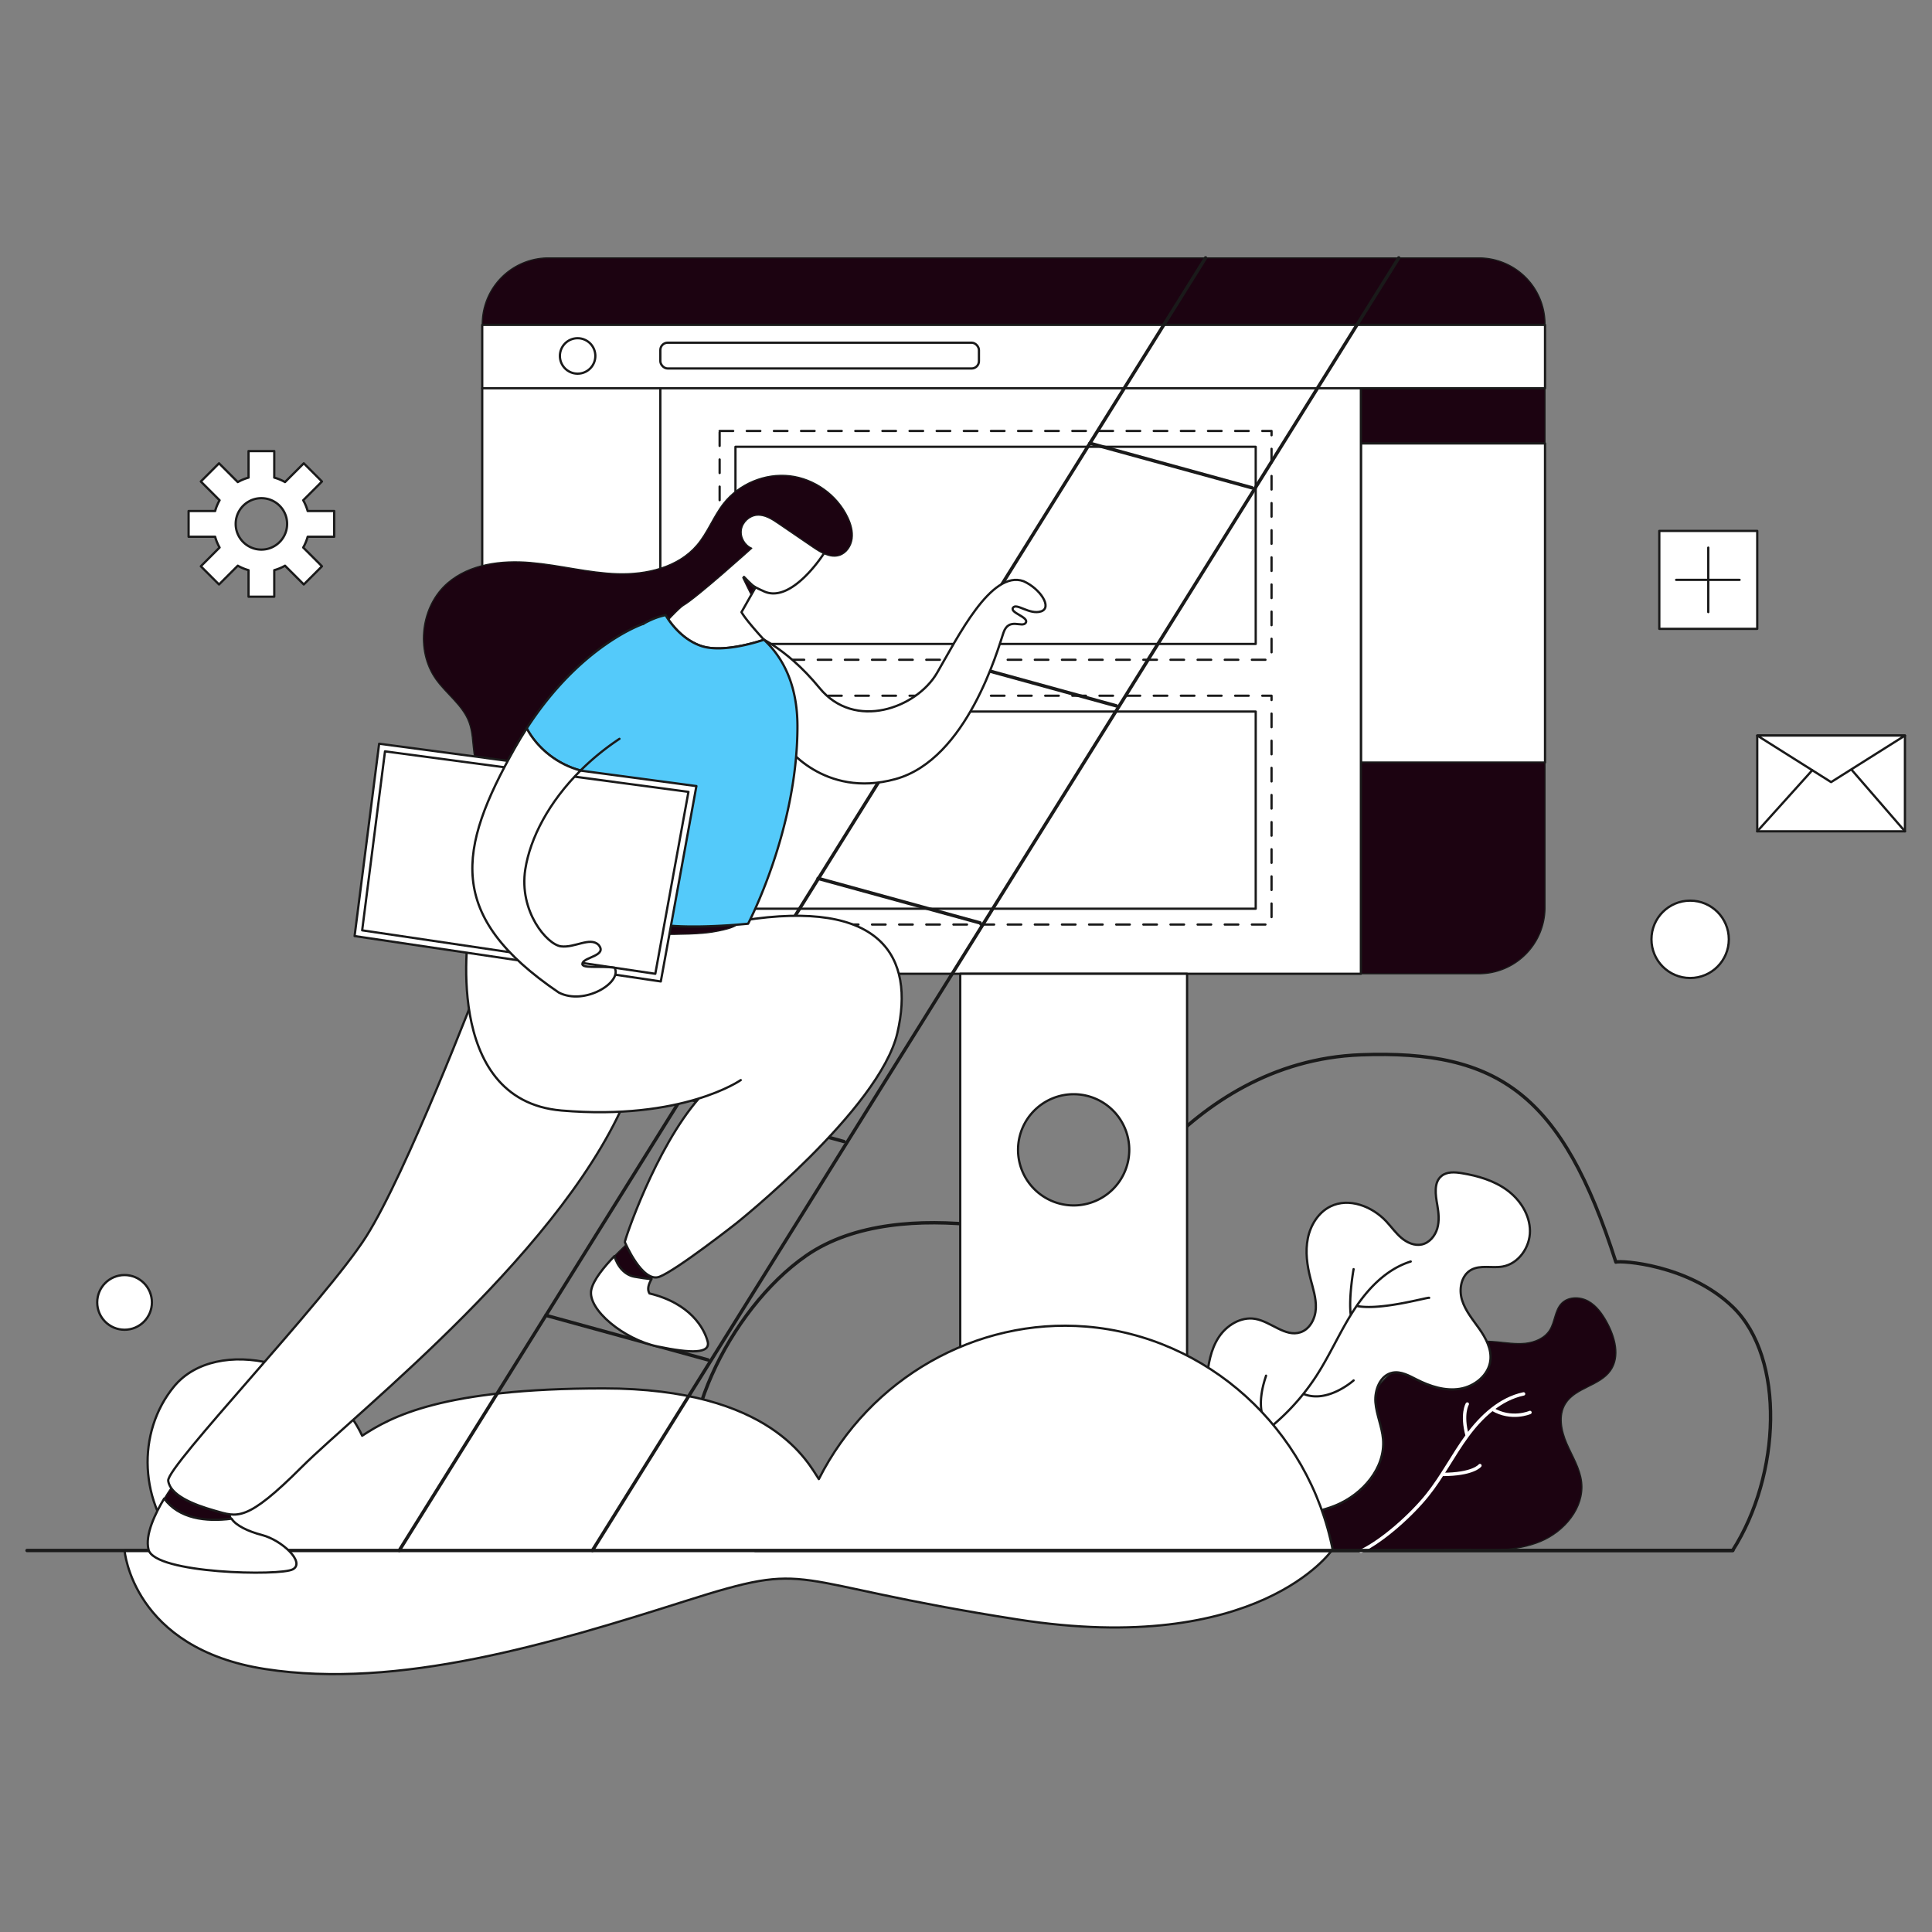
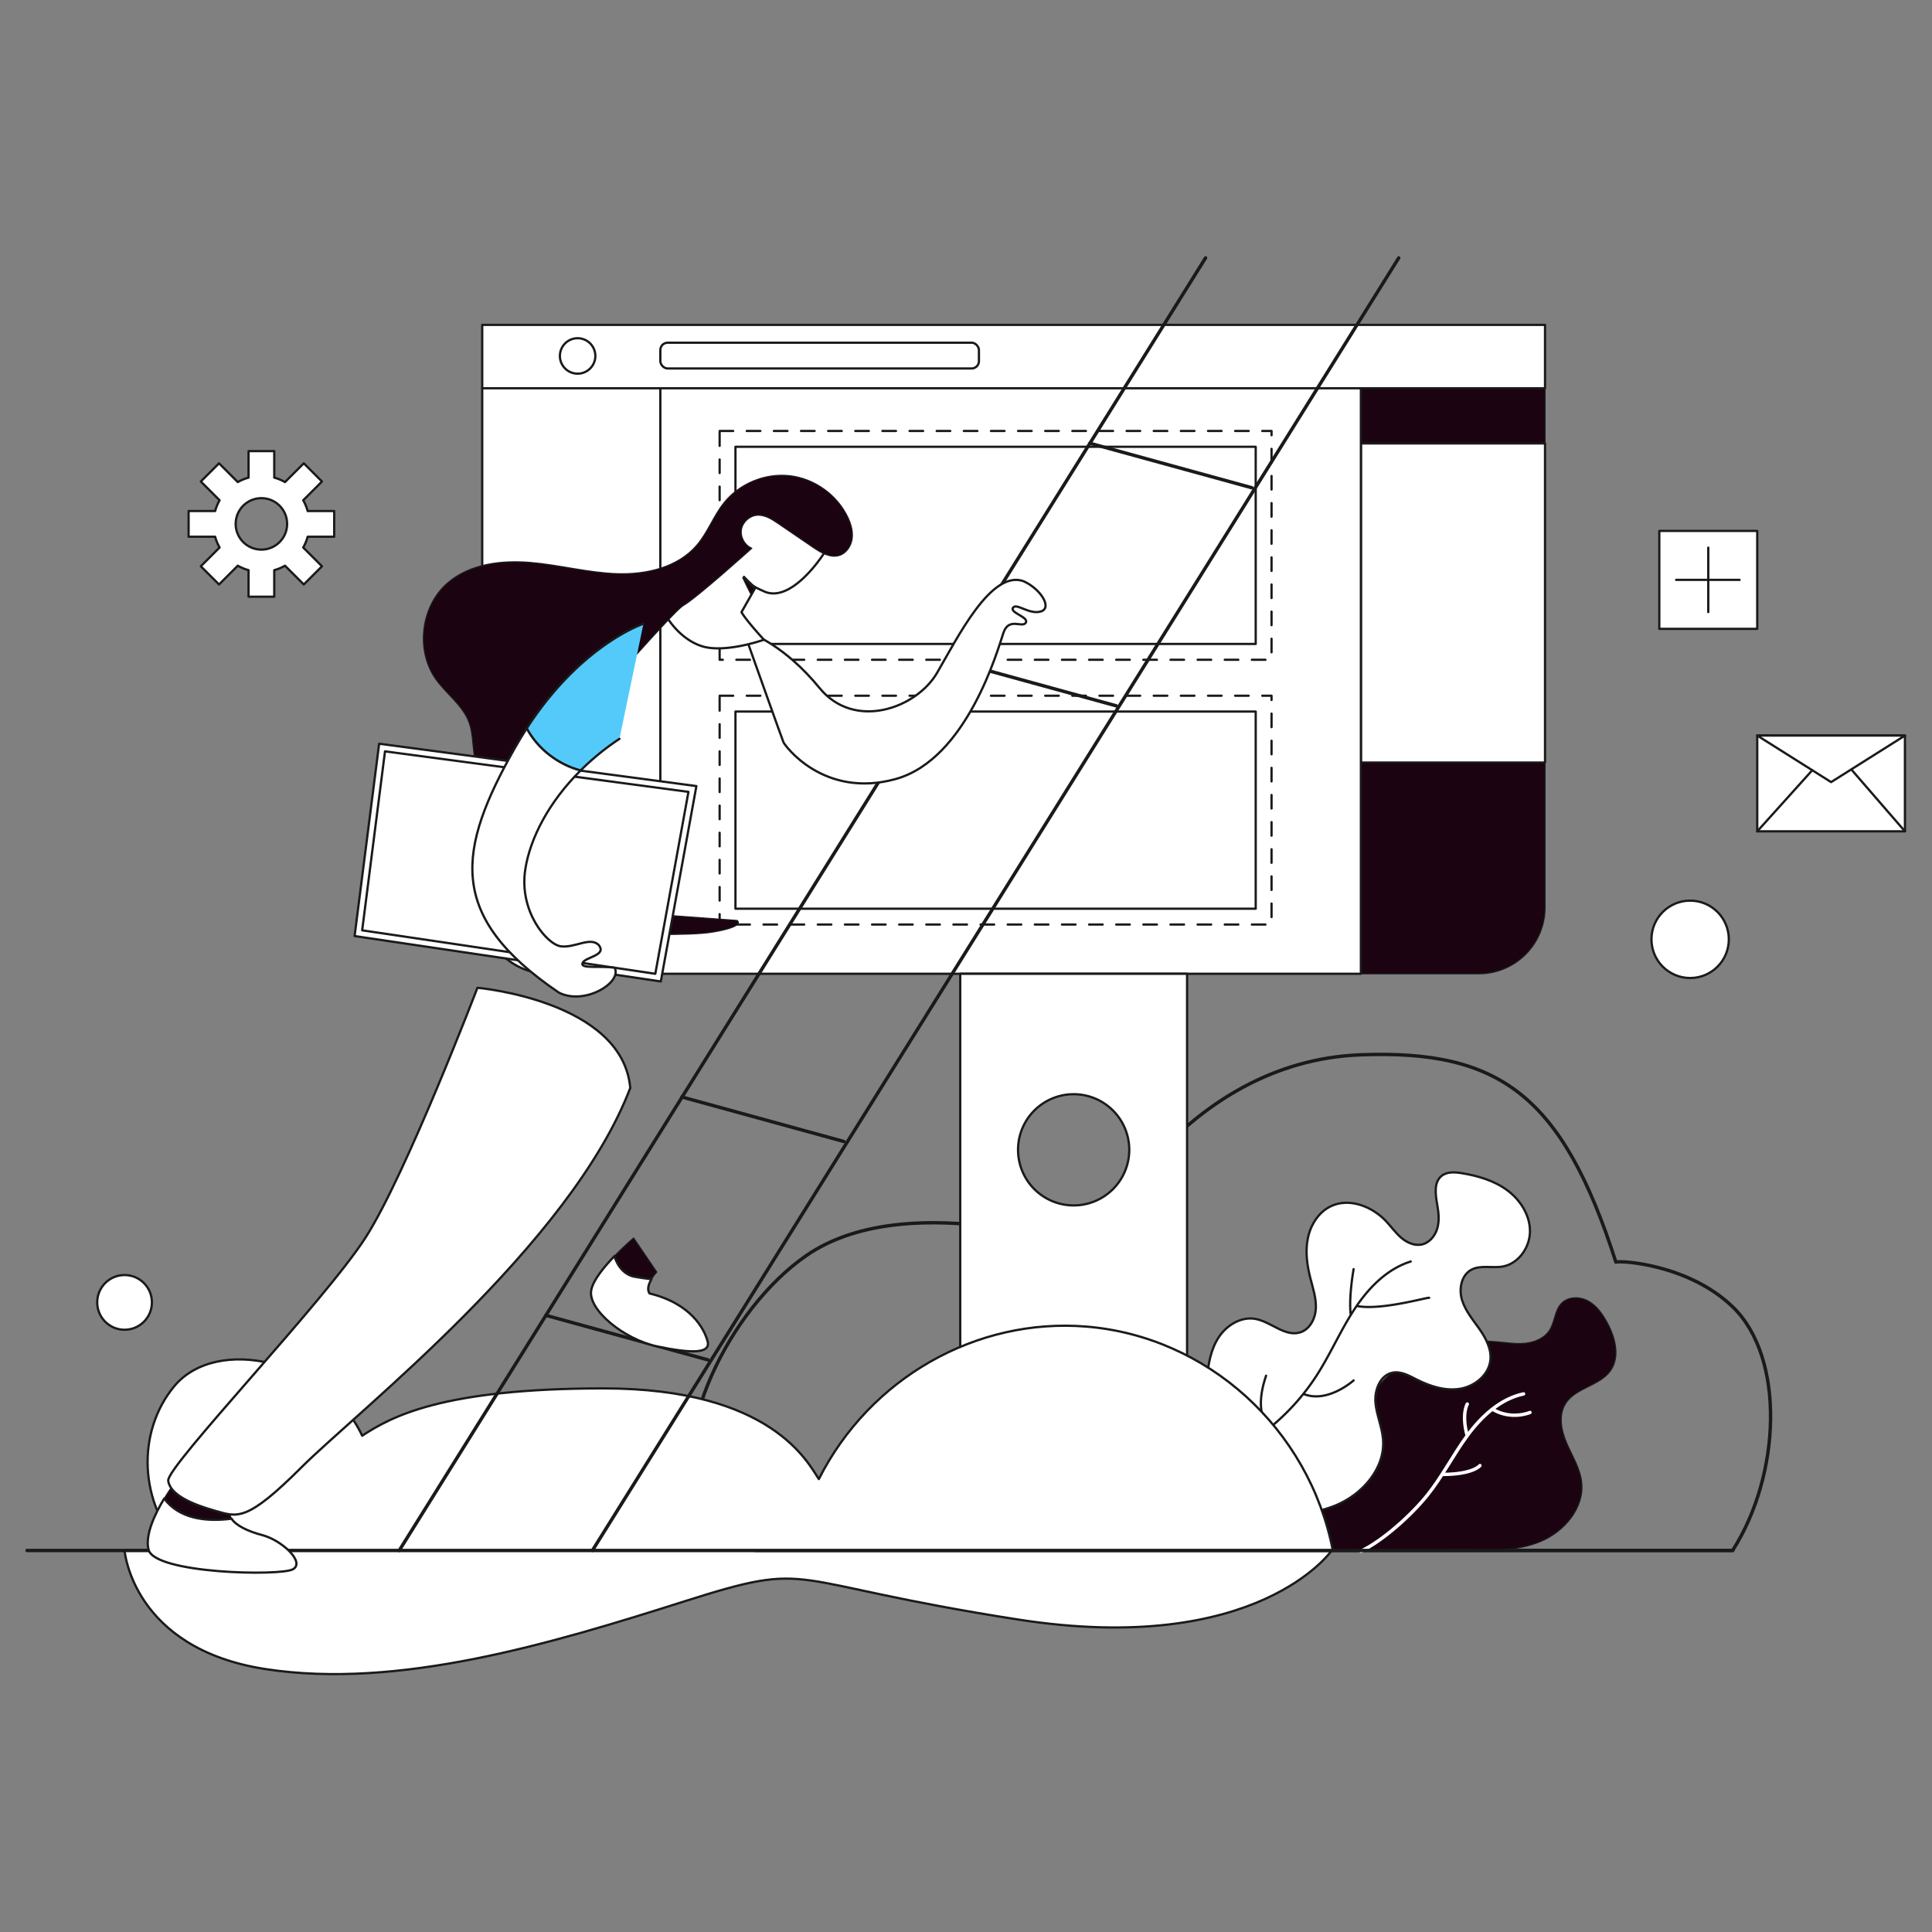
<svg xmlns="http://www.w3.org/2000/svg" viewBox="0 0 3000 3000">
  <rect x="0" y="0" width="3000" height="3000" fill="#808080" stroke="none" />
  <g data-name="Layer 2">
    <g data-name="Layer 1">
      <rect width="3000" height="3000" fill="none" />
      <path fill="#fff" stroke="#1a1a1a" stroke-linecap="round" stroke-linejoin="round" stroke-width="3.511" d="M193.41,2407.465H2067.957s-114.14,165.469-487.358,107.28-311.163-93.853-517.93-28.156-444.104,137.025-650.643,105.115S193.41,2407.465,193.41,2407.465Z" />
      <path fill="none" stroke="#1a1a1a" stroke-linecap="round" stroke-linejoin="round" stroke-width="5.266" d="M1085.964,2337.388c-49.091-105.65,45.25-304.202,166.111-387.759,149.373-103.268,417.719-19.788,440.35-6.798,8.557-18.262,144.332-294.639,420.77-304.947,213.902-7.976,312.663,61.469,395.96,321.955,7.075-2.883,113.259,3.434,181.604,69.659,81.971,79.427,74.272,261.614-.31,377.967H1172.678C1118.724,2390.101,1096.297,2359.626,1085.964,2337.388Z" />
-       <path fill="#1c0311" stroke="#1a1a1a" stroke-linecap="round" stroke-linejoin="round" stroke-width="1.755" d="M2399.121,503.368a102.931,102.931,0,0,0-102.931-102.931H851.724A102.931,102.931,0,0,0,748.793,503.368v1.144h1650.327Z" />
      <rect width="285.919" height="85.683" x="2113.195" y="602.868" fill="#1c0311" stroke="#1a1a1a" stroke-linecap="round" stroke-linejoin="round" stroke-width="1.755" />
      <rect width="285.919" height="495.543" x="2113.195" y="688.551" fill="#fff" stroke="#1a1a1a" stroke-linecap="round" stroke-linejoin="round" stroke-width="3.511" />
      <path fill="#1c0311" stroke="#1a1a1a" stroke-linecap="round" stroke-linejoin="round" stroke-width="1.755" d="M2113.195,1184.094v327.999h183a102.924,102.924,0,0,0,102.919-102.936V1184.094Z" />
      <path fill="#fff" stroke="#1a1a1a" stroke-linecap="round" stroke-linejoin="round" stroke-width="3.511" d="M2399.114,504.513v98.355H2113.195v909.225H851.733A102.927,102.927,0,0,1,748.796,1409.156V504.513Z" />
      <line x1="2113.195" x2="748.796" y1="602.868" y2="602.868" fill="none" stroke="#1a1a1a" stroke-linecap="round" stroke-linejoin="round" stroke-width="3.511" />
      <line x1="1025.373" x2="1025.373" y1="602.868" y2="1512.092" fill="#fff" stroke="#1a1a1a" stroke-linecap="round" stroke-linejoin="round" stroke-width="3.511" />
      <rect width="856.996" height="355.303" x="1117.439" y="669.201" fill="none" stroke="#1a1a1a" stroke-dasharray="21.065" stroke-linecap="round" stroke-linejoin="round" stroke-width="3.511" />
      <rect width="306.152" height="807.845" x="1392.861" y="442.931" fill="#fff" stroke="#1a1a1a" stroke-linecap="round" stroke-linejoin="round" stroke-width="3.511" transform="rotate(90 1545.937 846.853)" />
      <rect width="856.996" height="355.303" x="1117.439" y="1080.321" fill="none" stroke="#1a1a1a" stroke-dasharray="21.065" stroke-linecap="round" stroke-linejoin="round" stroke-width="3.511" />
      <rect width="306.153" height="807.845" x="1392.86" y="854.05" fill="#fff" stroke="#1a1a1a" stroke-linecap="round" stroke-linejoin="round" stroke-width="3.511" transform="rotate(90 1545.937 1257.973)" />
      <path fill="#fff" stroke="#1a1a1a" stroke-linecap="round" stroke-linejoin="round" stroke-width="3.511" d="M1491.044,1512.091v895.498h352.255V1512.091Zm176.119,359.681a86.348,86.348,0,1,1,86.348-86.348A86.352,86.352,0,0,1,1667.163,1871.772Z" />
      <path fill="#1c0311" stroke="#1a1a1a" stroke-linecap="round" stroke-linejoin="round" stroke-width="1.755" d="M2272.425,2406.003c40.306,1.675,82.092,3.104,119.39-12.264s68.845-52.558,64.133-92.622c-2.506-21.307-14.505-40.094-23.029-59.782s-13.34-43.575-2.012-61.795c15.488-24.911,53.25-27.376,70.032-51.435,15.106-21.656,7.086-51.728-5.617-74.876-7.16-13.046-16.123-25.827-29.17-32.985s-31.012-7.117-41.403,3.535c-10.688,10.956-10.285,28.701-18.47,41.634-7.954,12.568-23.141,18.934-37.936,20.463s-29.66-1.011-44.474-2.343c-74.872-6.728-156.404,22.522-195.872,86.501-16.806,27.243-25.16,58.765-38.861,87.695s-35.17,56.974-65.981,65.653c-11.888,3.349-24.425,3.583-36.521,6.074s-24.483,7.886-30.95,18.408c-11.251,18.306,1.514,43.702,20.604,53.566s42.235,2.392,63.214,7.039C2044.432,2409.561,2272.425,2406.003,2272.425,2406.003Z" />
      <path fill="none" stroke="#fff" stroke-linecap="round" stroke-linejoin="round" stroke-width="5.266" d="M2113.264 2408.677c34.8-16.722 78.746-56.658 102.935-86.75 23.281-28.963 40.091-62.574 62.087-92.525s51.176-57.215 87.519-64.966M2278.401 2180.173s-9.393 15.341-.115 49.229M2298.035 2275.724s-10.367 13.811-58.849 13.777M2375.745 2193.262s-28.716 12.587-58.449-5.16" />
      <path fill="#fff" stroke="#1a1a1a" stroke-linecap="round" stroke-linejoin="round" stroke-width="3.511" d="M1874.027,2141.094c2.014-22.407,5.948-45.412,18.198-64.282s34.631-32.684,56.802-28.868c24.627,4.239,46.503,28.638,70.248,20.849,14.96-4.907,23.283-21.618,23.974-37.348s-4.505-31.026-8.411-46.278c-5.201-20.308-8.18-41.67-4.049-62.222s16.278-40.275,35.069-49.567c28.724-14.204,64.745-.284,86.644,23.109,7.907,8.447,14.615,18.067,23.421,25.573s20.535,12.808,31.844,10.365c11.827-2.555,20.642-13.236,24.03-24.852s2.214-24.057.111-35.972c-2.821-15.988-6.027-35.595,6.662-45.723,8.489-6.776,20.605-5.913,31.324-4.162,24.885,4.066,49.844,11.356,70.196,26.242s35.557,38.379,35.654,63.593-17.651,50.774-42.489,55.12c-16.407,2.871-34.691-2.936-49.153,5.328-15.234,8.704-18.986,29.913-13.851,46.69s16.883,30.545,26.952,44.914,18.979,31.113,17.069,48.553c-2.532,23.125-24.442,40.694-47.413,44.369s-46.343-3.916-67.094-14.431c-11.781-5.97-24.383-13.146-37.349-10.634-19.116,3.703-28.195,26.752-26.618,46.159s10.179,37.718,11.794,57.122c3.745,44.987-31.896,85.737-73.661,102.87s-88.458,15.947-133.578,14.493c-20.242-25.639-55.131-55.82-61.834-88.731C1870.521,2224.099,1870.456,2180.831,1874.027,2141.094Z" />
      <path fill="#fff" stroke="#1a1a1a" stroke-linecap="round" stroke-linejoin="round" stroke-width="3.511" d="M1906.48 2258.978a348.663 348.663 0 00137.745-122.745c21.33-33.02 36.928-69.481 58.38-102.422s50.436-63.243 87.967-74.936M2101.861 1970.746s-7.854 43.307-4.418 71.229M2219.173 2015.265c-1.963-1.324-75.498 20.179-112.603 12.618M2101.861 2143.523s-40.577 36.425-77.963 20.912M1965.897 2136.161c0 1.963-21.157 53.473 5.374 81.22" />
      <path fill="#fff" stroke="#1a1a1a" stroke-linecap="round" stroke-linejoin="round" stroke-width="3.511" d="M284.402,2407.726H2069.656c-37.192-190.397-195.637-332.668-383.16-347.832-170.653-13.8-335.825,80.054-415.003,236.822-16.379-24.129-72.38-140.785-334.045-140.813-251.026-.026-329.927,43.963-375.074,73.499-54.772-117.77-226.262-156.404-292.123-76.471C211.675,2224.02,215.25,2334.98,284.402,2407.726Z" />
      <path fill="none" stroke="#1a1a1a" stroke-linecap="round" stroke-linejoin="round" stroke-width="5.266" d="M42,2407.592H2690.759" />
      <line x1="1872.011" x2="619.925" y1="400.437" y2="2407.592" fill="none" stroke="#1a1a1a" stroke-linecap="round" stroke-linejoin="round" stroke-width="5.266" />
      <line x1="2171.98" x2="919.894" y1="400.437" y2="2407.592" fill="none" stroke="#1a1a1a" stroke-linecap="round" stroke-linejoin="round" stroke-width="5.266" />
      <line x1="847.685" x2="1099.316" y1="2042.482" y2="2111.632" fill="none" stroke="#1a1a1a" stroke-linecap="round" stroke-linejoin="round" stroke-width="5.266" />
      <line x1="1058.814" x2="1310.445" y1="1703.396" y2="1772.546" fill="none" stroke="#1a1a1a" stroke-linecap="round" stroke-linejoin="round" stroke-width="5.266" />
-       <line x1="1270.304" x2="1521.934" y1="1363.939" y2="1433.09" fill="none" stroke="#1a1a1a" stroke-linecap="round" stroke-linejoin="round" stroke-width="5.266" />
      <line x1="1481.658" x2="1733.288" y1="1026.852" y2="1096.002" fill="none" stroke="#1a1a1a" stroke-linecap="round" stroke-linejoin="round" stroke-width="5.266" />
      <line x1="1692.425" x2="1944.055" y1="688.285" y2="757.435" fill="none" stroke="#1a1a1a" stroke-linecap="round" stroke-linejoin="round" stroke-width="5.266" />
      <path fill="#fff" stroke="#1a1a1a" stroke-linecap="round" stroke-linejoin="round" stroke-width="3.511" d="M1168.523,984.857s49.75,17.155,104.075,83.489,150.394,31.451,182.417-23.445,84.06-160.687,134.382-142.388c26.305,11.818,44.985,41.172,27.067,46.891s-38.123-13.724-43.46-5.718,25.161,14.487,19.824,23.255-26.305-9.149-34.692,15.63-56.421,196.713-167.739,227.211-171.552-51.847-173.839-57.184S1158.611,990.684,1158.611,990.684Z" />
      <path fill="#1c0311" stroke="#1a1a1a" stroke-linecap="round" stroke-linejoin="round" stroke-width="1.755" d="M359.597,2358.236c-2.509-4.032-3.141-8.217-1.37-12.402,6.29-14.868-88.063-41.744-88.063-41.744s-7.013,9.301-15.218,22.873C278.007,2358.014,319,2363.468,359.597,2358.236Z" />
      <path fill="#fff" stroke="#1a1a1a" stroke-linecap="round" stroke-linejoin="round" stroke-width="3.511" d="M406.834 2383.575c-22.188-5.752-40.832-15.047-47.237-25.339-40.597 5.233-81.589-.222-104.651-31.274-13.525 22.37-30.289 56.352-24.239 79.487 9.722 37.169 204.718 41.172 224.161 30.307S437.712 2391.581 406.834 2383.575zM741.359 1533.822s-110.365 288.207-172.886 386.563S258.155 2277.213 261.205 2299.324s37.36 36.598 72.433 46.51 48.797 18.299 134.954-67.858S885.653 1933.347 978.673 1689.362C966.473 1553.646 741.359 1533.822 741.359 1533.822z" />
      <path fill="#1c0311" stroke="#1a1a1a" stroke-linecap="round" stroke-linejoin="round" stroke-width="1.755" d="M985.459,1982.521c8.755,1.545,17.51,2.934,26.177,3.778a70.855,70.855,0,0,1,8.21-11.017l-35.95-52.879s-14.414,12.139-29.797,28.076C958.666,1966.422,970.223,1979.982,985.459,1982.521Z" />
      <path fill="#fff" stroke="#1a1a1a" stroke-linecap="round" stroke-linejoin="round" stroke-width="3.511" d="M1098.759,2082.788c-5.147-19.443-26.148-58.9-90.272-74.339-4.215-6.559-.945-15.29,3.149-22.149-8.667-.844-17.422-2.233-26.177-3.778-15.235-2.539-26.793-16.099-31.361-32.042-16.035,16.613-33.122,37.355-36.04,52.823-5.718,30.308,50.894,76.626,102.931,87.491S1103.905,2102.23,1098.759,2082.788Z" />
-       <path fill="#fff" stroke="#1a1a1a" stroke-linecap="round" stroke-linejoin="round" stroke-width="3.511" d="M1085.07,1705.772c-67.442,77.406-115.546,220.713-114.784,223.001,0,0,27.067,64.046,53.753,53.753S1142.981,1899.799,1142.981,1899.799s223.017-177.651,250.466-295.831S1369.048,1395.056,1153.274,1429.366c-66.333-3.05-224.161-51.084-224.161-51.084l-134.954-86.157s-61.556,105.484-65.571,146.56c0,0-44.985,269.739,143.341,285.751s278.295-47.272,278.295-47.272" />
      <path fill="#1c0311" stroke="#1a1a1a" stroke-linecap="round" stroke-linejoin="round" stroke-width="1.755" d="M728.588,1438.685s308.554,20.503,377.732,8.615c52.291-8.612,38.375-17.936,38.375-17.936l-382.294-28.156Z" />
      <path fill="#fff" stroke="#1a1a1a" stroke-linecap="round" stroke-linejoin="round" stroke-width="3.511" d="M1171.632,911.079c-16.343-9.181-22.627-17.8-23.083-18.449Z" />
      <path fill="#fff" stroke="#1a1a1a" stroke-linecap="round" stroke-linejoin="round" stroke-width="3.511" d="M1295.476,810.442l-16.273,49.169s-51.205,80.643-94.668,57.77a134.762,134.762,0,0,1-12.902-6.302l1.457,1.159L1151.375,950.54c6.969,12.34,31.527,39.18,34.564,42.498a1.62,1.62,0,0,0,.246.246.634.634,0,0,0,.07.088s-61.193,21.784-97.214,9.778-55.47-48.028-55.47-48.028L1123.341,853.905l33.177-75.482s90.35,2.282,103.498,8.005C1273.165,792.15,1295.476,810.442,1295.476,810.442Z" />
      <path fill="#1c0311" stroke="#1a1a1a" stroke-linecap="round" stroke-linejoin="round" stroke-width="1.755" d="M1153.299,896.904s13.074,27.18,13.352,26.691,4.982-9.954,4.982-9.954Z" />
      <path fill="#1c0311" stroke="#1a1a1a" stroke-linecap="round" stroke-linejoin="round" stroke-width="1.755" d="M757.113,1212.081c-13.353-9.349-18.885-26.4-21.108-42.548s-2.064-32.869-7.749-48.146c-9.82-26.39-34.98-43.556-51.309-66.496-32.066-45.048-23.572-114.055,18.462-149.981,34.429-29.427,83.362-35.297,128.491-31.467s89.399,15.983,134.668,17.441,94.181-9.931,123.573-44.389c16.761-19.65,25.631-44.942,41.66-65.193,23.962-30.274,64.068-46.943,102.43-42.571s73.689,29.636,90.226,64.525c4.906,10.35,8.278,21.85,6.751,33.201s-8.807,22.423-19.714,25.92c-14.149,4.536-28.792-4.242-41.062-12.621l-53.745-36.705c-10.068-6.876-21.225-14.057-33.372-13.009-11.801,1.018-22.274,10.808-24.083,22.514s5.219,24.201,16.162,28.734c0,0-84.646,76.383-106.376,88.964S789.966,1243.328,789.966,1243.328Z" />
-       <path fill="#54cafa" stroke="#1a1a1a" stroke-linecap="round" stroke-linejoin="round" stroke-width="3.511" d="M1238.285,1127.817c0,161.251-76.623,306.51-76.623,306.51s-141.819,14.868-172.696-10.304c-30.877-25.155-94.159-19.818-121.613-41.164-27.455-21.346-54.891-86.927-54.891-86.927s84.628-312.601,221.11-340.81c0,0,19.45,36.021,55.47,48.028s97.214-9.778,97.214-9.778a.634.634,0,0,1-.07-.088C1214.324,1019.457,1238.285,1061.27,1238.285,1127.817Z" />
      <polygon fill="#fff" stroke="#1a1a1a" stroke-linecap="round" stroke-linejoin="round" stroke-width="3.511" points="550.62 1453.521 588.721 1154.861 1081.365 1220.625 1026.093 1524.005 550.62 1453.521" />
      <polygon fill="#fff" stroke="#1a1a1a" stroke-linecap="round" stroke-linejoin="round" stroke-width="3.511" points="597.828 1166.702 562.374 1444.615 1017.558 1512.092 1069.023 1229.604 597.828 1166.702" />
      <path fill="#54cafa" stroke="#1a1a1a" stroke-linecap="round" stroke-linejoin="round" stroke-width="3.511" d="M999.124,968.609s-96.848,31.888-181.245,162.426c16.917,31.722,48.677,56.266,83.6,65.403a396.379,396.379,0,0,1,60.42-49.178" />
      <path fill="#fff" stroke="#1a1a1a" stroke-linecap="round" stroke-linejoin="round" stroke-width="3.511" d="M901.478,1196.437c-34.923-9.136-66.683-33.681-83.6-65.403q-9.509,14.707-18.763,31.092c-88.063,156.684-107.506,259.615,68.621,379.129,40.029,20.586,98.929-15.875,86.634-38.531-23.439-3.475-53.483,2.185-49.758-7.376,3.725-9.561,39.179-11.563,24.597-28.432-13.438-12.295-36.598,5.147-58.042,2.573-21.444-2.573-65.761-54.039-55.468-119.8C823.281,1301.25,852.298,1245.372,901.478,1196.437Z" />
      <path fill="#54cafa" stroke="#1a1a1a" stroke-linecap="round" stroke-linejoin="round" stroke-width="3.511" d="M1155.186,895.767s12.255,13.076,16.446,15.312" />
      <circle cx="2624.442" cy="1458.58" r="60.066" fill="#fff" stroke="#1a1a1a" stroke-linecap="round" stroke-linejoin="round" stroke-width="3.511" />
      <circle cx="193.41" cy="2022.352" r="42.473" fill="#fff" stroke="#1a1a1a" stroke-linecap="round" stroke-linejoin="round" stroke-width="3.511" />
      <path fill="#fff" stroke="#1a1a1a" stroke-linecap="round" stroke-linejoin="round" stroke-width="3.511" d="M518.946,833.463V793.526h-41.202a73.582,73.582,0,0,0-6.921-16.716l29.13-29.13-28.245-28.245L442.578,748.566a73.571,73.571,0,0,0-16.716-6.921V700.461H385.944v41.184a73.571,73.571,0,0,0-16.716,6.921l-29.13-29.131-28.245,28.245L340.983,776.811a73.582,73.582,0,0,0-6.921,16.716h-41.202v39.937h41.202a73.574,73.574,0,0,0,6.921,16.716l-29.13,29.13,28.245,28.245L369.228,878.424a73.571,73.571,0,0,0,16.716,6.921v41.184h39.919V885.345a73.57,73.57,0,0,0,16.716-6.921l29.13,29.13,28.245-28.245-29.13-29.13a73.573,73.573,0,0,0,6.921-16.716Zm-78.464,0a39.944,39.944,0,0,1-14.619,14.619,38.971,38.971,0,0,1-9.632,3.994,40.095,40.095,0,0,1-20.673,0,38.844,38.844,0,0,1-9.614-3.994,40.147,40.147,0,0,1-18.631-24.251,40.517,40.517,0,0,1-1.337-10.337,39.736,39.736,0,0,1,1.355-10.337,38.979,38.979,0,0,1,3.994-9.632,40.08,40.08,0,0,1,14.619-14.619,38.844,38.844,0,0,1,9.614-3.994,40.095,40.095,0,0,1,20.673,0,38.971,38.971,0,0,1,9.632,3.994A40.08,40.08,0,0,1,440.482,793.526a38.979,38.979,0,0,1,3.994,9.632,39.736,39.736,0,0,1,1.355,10.337,40.517,40.517,0,0,1-1.337,10.337A39.721,39.721,0,0,1,440.482,833.463Z" />
      <rect width="152.075" height="152.075" x="2576.56" y="824.374" fill="#fff" stroke="#1a1a1a" stroke-linecap="round" stroke-linejoin="round" stroke-width="3.511" />
      <line x1="2652.598" x2="2652.598" y1="850.357" y2="950.467" fill="#fff" stroke="#1a1a1a" stroke-linecap="round" stroke-linejoin="round" stroke-width="3.511" />
      <line x1="2602.723" x2="2701.222" y1="900.412" y2="900.412" fill="#fff" stroke="#1a1a1a" stroke-linecap="round" stroke-linejoin="round" stroke-width="3.511" />
      <circle cx="896.924" cy="552.706" r="27.53" fill="#fff" stroke="#1a1a1a" stroke-linecap="round" stroke-linejoin="round" stroke-width="3.511" />
      <rect width="494.709" height="40.044" x="1025.373" y="532.13" fill="#fff" stroke="#1a1a1a" stroke-linecap="round" stroke-linejoin="round" stroke-width="3.511" rx="11.406" />
      <rect width="229.364" height="148.739" x="2728.636" y="1142.166" fill="#fff" stroke="#1a1a1a" stroke-linecap="round" stroke-linejoin="round" stroke-width="3.511" />
      <polygon fill="#fff" stroke="#1a1a1a" stroke-linecap="round" stroke-linejoin="round" stroke-width="3.511" points="2843.318 1214.45 2728.636 1142.166 2958 1142.166 2843.318 1214.45" />
      <line x1="2728.636" x2="2814.072" y1="1290.905" y2="1196.017" fill="#fff" stroke="#1a1a1a" stroke-linecap="round" stroke-linejoin="round" stroke-width="3.511" />
      <line x1="2875.778" x2="2958" y1="1196.017" y2="1290.905" fill="#fff" stroke="#1a1a1a" stroke-linecap="round" stroke-linejoin="round" stroke-width="3.511" />
    </g>
  </g>
</svg>